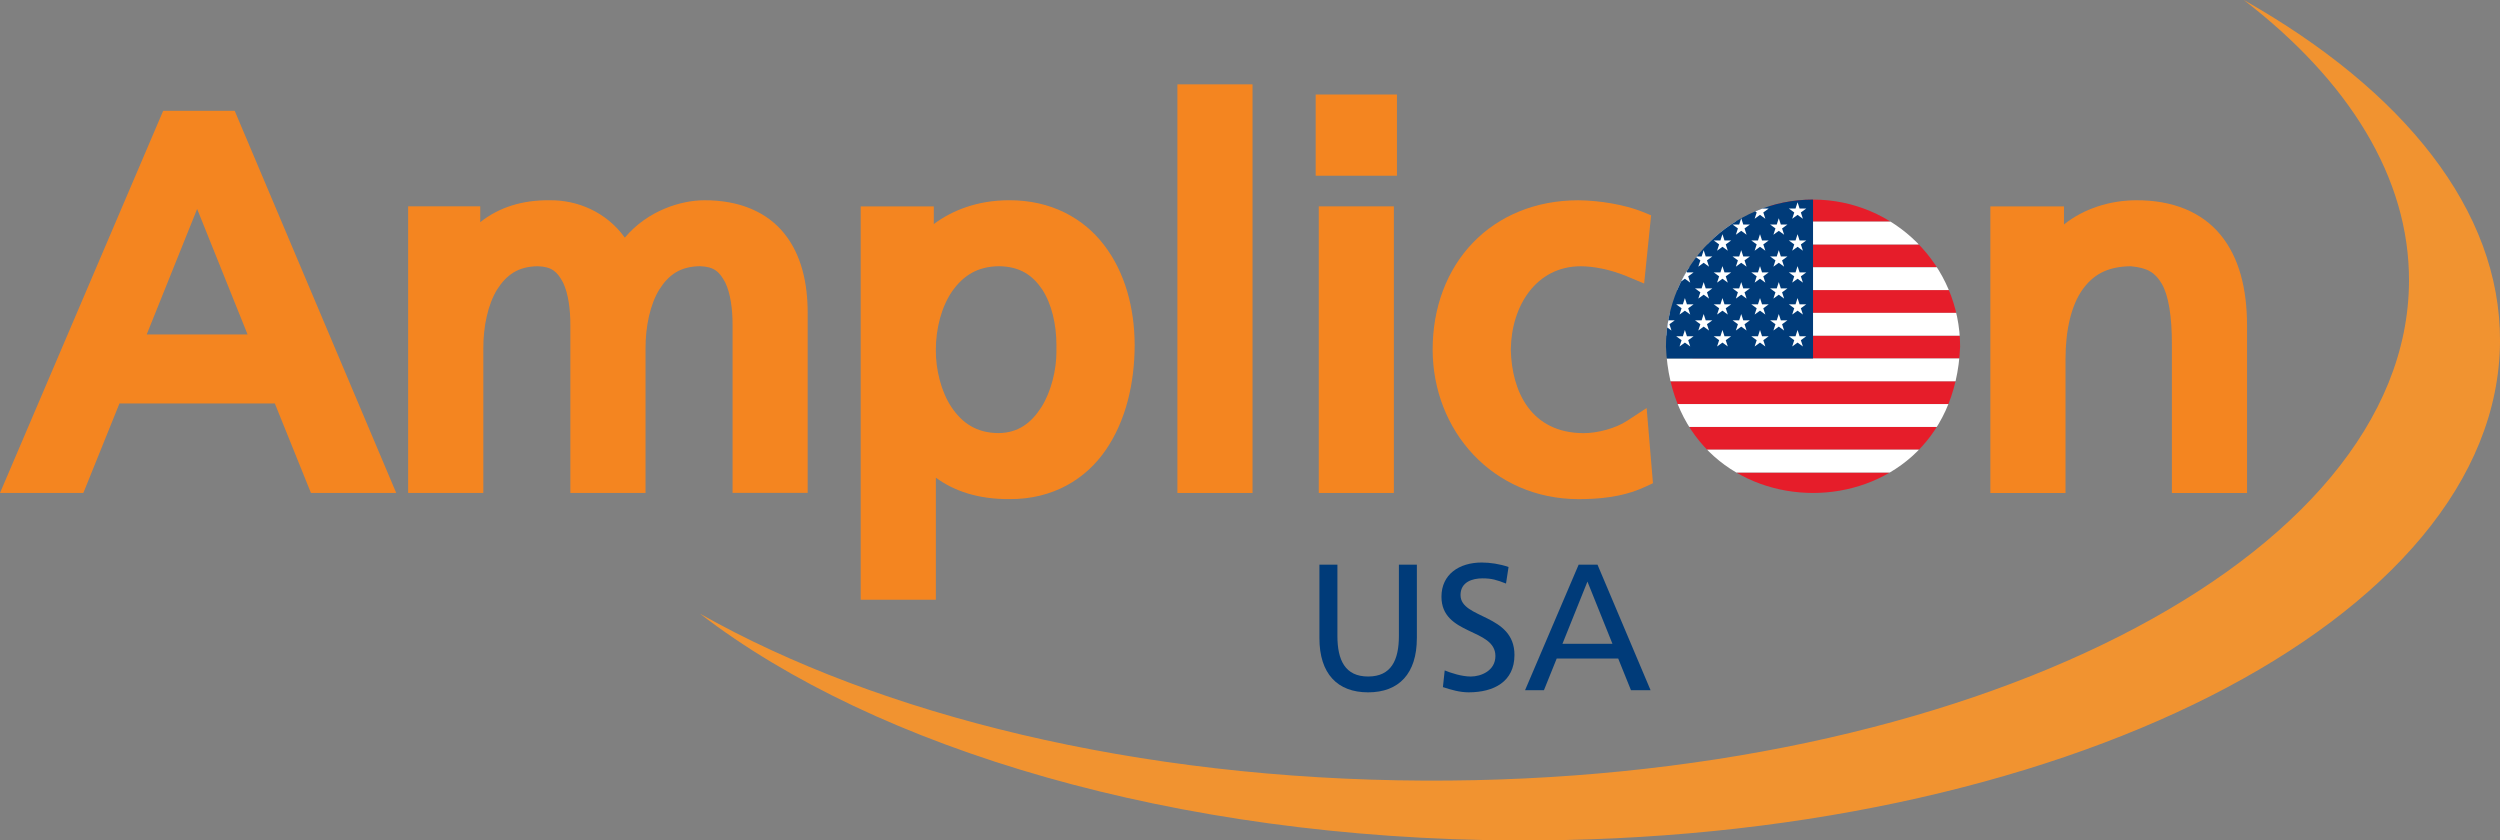
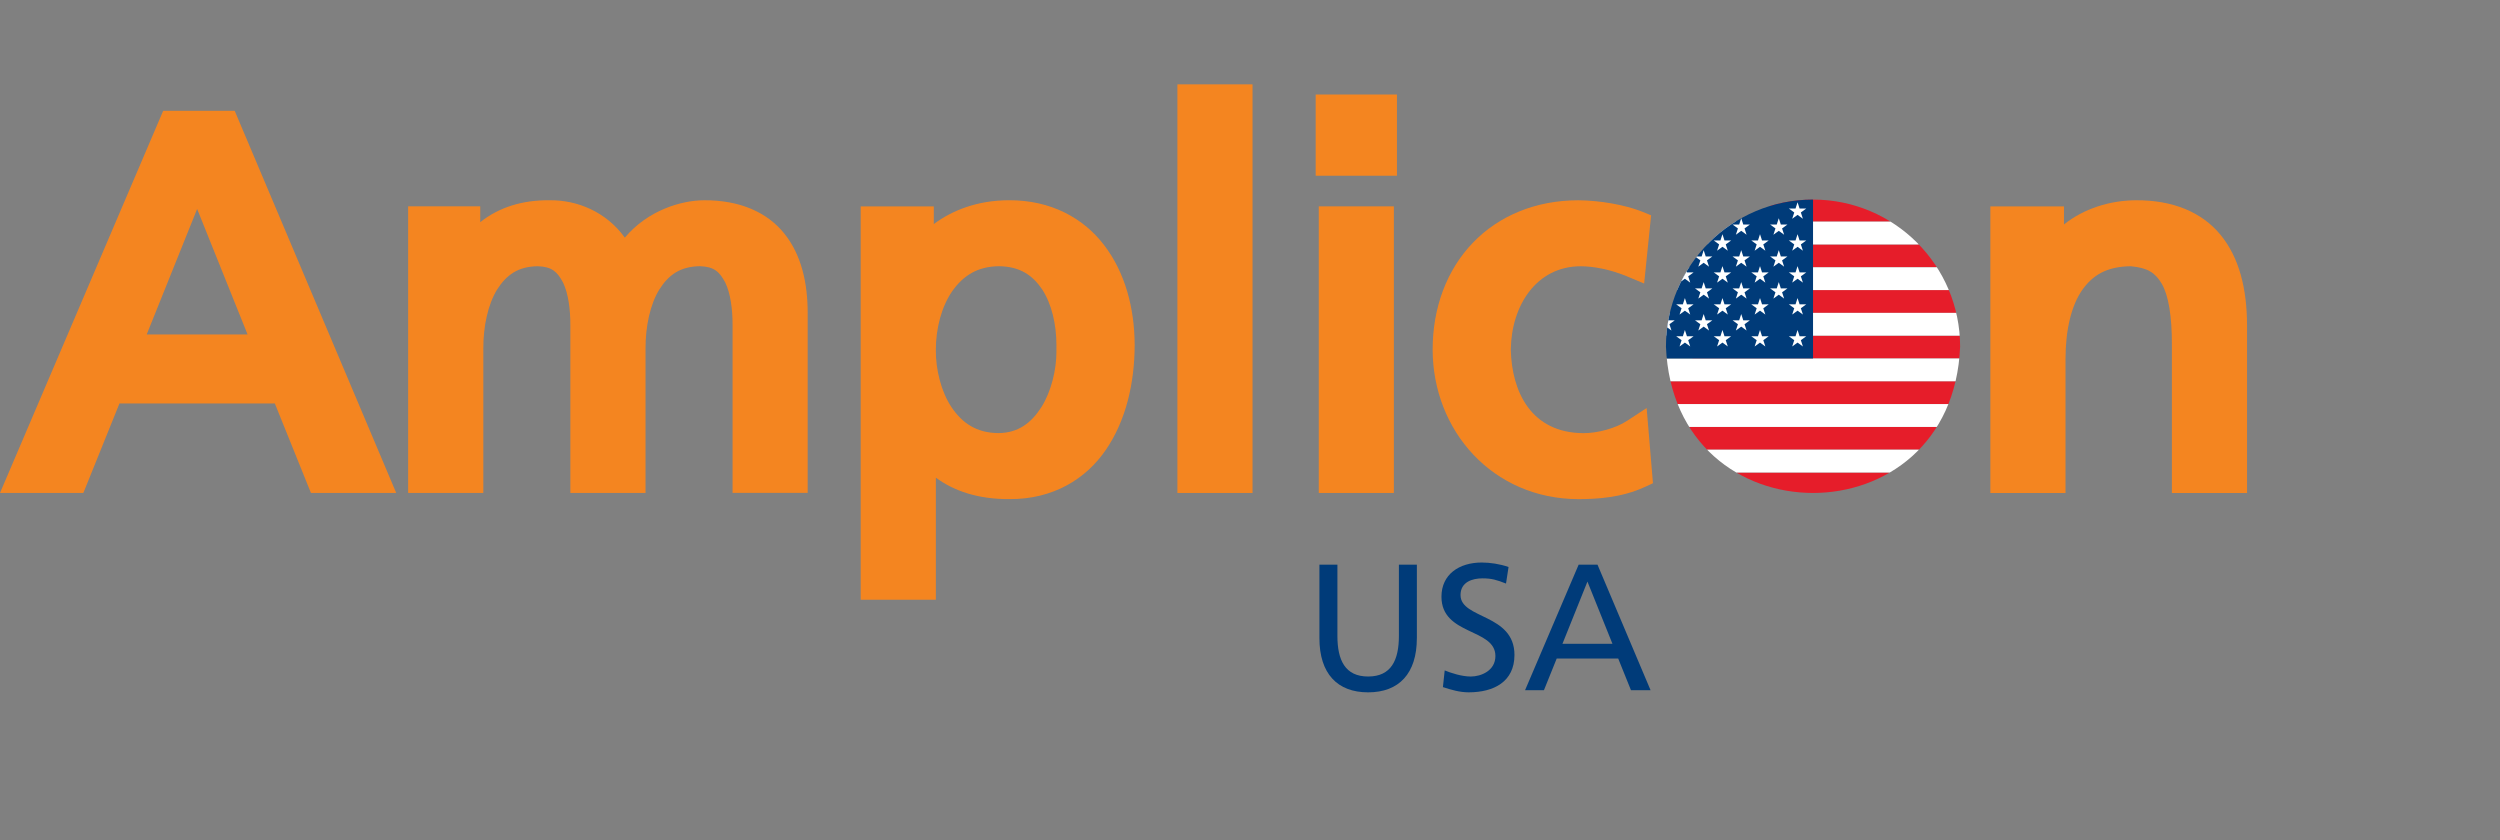
<svg xmlns="http://www.w3.org/2000/svg" xmlns:xlink="http://www.w3.org/1999/xlink" version="1.1" x="0px" y="0px" viewBox="0 0 152.977 51.426" style="enable-background:new 0 0 152.977 51.426;" xml:space="preserve">
  <rect x="0" y="0" width="152.977" height="51.426" fill="#808080" stroke="none" />
  <style type="text/css">
	.st0{display:none;}
	.st1{display:inline;}
	.st2{fill:#F48520;}
	.st3{fill:none;}
	.st4{fill:#F19330;}
	.st5{fill:#003B79;}
	.st6{clip-path:url(#SVGID_00000063616178780599089940000012847103158639984799_);}
	.st7{fill:#E61D2A;}
	.st8{fill:#FFFFFF;}
	.st9{clip-path:url(#SVGID_00000134213541473407651140000000687415912326347700_);fill:#003B79;}
	.st10{clip-path:url(#SVGID_00000141423674720596841650000000511182081130605221_);}
</style>
  <g id="Layer_1">
    <g class="st0">
      <g class="st1">
        <path class="st2" d="M137.051,7.968c6.408,4.935,10.138,10.857,10.108,17.211c-0.078,17.02-27.059,30.7-60.268,30.553     c-17.565-0.079-33.351-4.013-44.316-10.219c10.758,8.282,29.071,13.784,49.881,13.879c33.209,0.149,60.193-13.528,60.271-30.552     C152.762,20.824,146.818,13.495,137.051,7.968z" />
      </g>
    </g>
    <g>
      <g>
        <polygon class="st3" points="8.976,20.468 15.15,20.468 12.063,12.786    " />
        <path class="st2" d="M14.36,6.778H9.987L9.769,7.287L0,30.165h5.1l2.209-5.475h9.509l2.209,5.475h5.219L14.36,6.778z      M8.976,20.468l3.087-7.682l3.087,7.682H8.976z" />
      </g>
      <path class="st2" d="M48.003,14.305c-1.04-1.31-2.729-2.063-4.923-2.051c-1.392,0.007-3.438,0.61-4.847,2.288    c-1.127-1.568-2.892-2.304-4.58-2.288c-1.677-0.023-3.125,0.431-4.266,1.341v-0.968h-4.412v0.838v16.7h4.599v-8.83    c-0.004-1.367,0.284-2.705,0.842-3.615c0.577-0.906,1.283-1.411,2.489-1.429c0.871,0.029,1.194,0.339,1.548,0.998    c0.323,0.663,0.451,1.67,0.447,2.583v10.292h4.6v-8.831c-0.004-1.367,0.284-2.705,0.842-3.615    c0.574-0.906,1.283-1.411,2.489-1.429c0.871,0.029,1.194,0.339,1.548,1c0.323,0.661,0.451,1.667,0.447,2.581v10.291h4.597V19.157    C49.422,17.318,49.043,15.608,48.003,14.305z" />
      <g>
        <path class="st3" d="M63.765,17.7c-0.597-0.874-1.36-1.393-2.641-1.409c-1.312,0.013-2.184,0.577-2.851,1.519     c-0.655,0.939-1.011,2.282-1.009,3.618c-0.005,1.181,0.316,2.521,0.958,3.488c0.654,0.966,1.512,1.573,2.869,1.587     c1.209-0.01,2.008-0.612,2.636-1.593c0.611-0.975,0.921-2.312,0.917-3.403c0-0.044,0-0.099-0.002-0.189     c0.002-0.056,0.002-0.118,0.002-0.188C64.646,19.852,64.346,18.578,63.765,17.7z" />
        <path class="st2" d="M67.558,14.995c-1.27-1.667-3.278-2.752-5.81-2.742c-1.961,0.001-3.505,0.635-4.608,1.457v-1.082h-4.474     v0.836v23.234h4.6v-7.47c1.097,0.813,2.593,1.327,4.514,1.312c2.646,0.016,4.671-1.224,5.893-3.021     c1.232-1.797,1.753-4.096,1.758-6.401C69.426,18.842,68.837,16.658,67.558,14.995z M64.644,21.506     c0.004,1.092-0.306,2.429-0.917,3.403c-0.628,0.98-1.427,1.583-2.636,1.593c-1.357-0.014-2.215-0.621-2.869-1.587     c-0.642-0.967-0.963-2.308-0.958-3.488c-0.002-1.336,0.354-2.679,1.009-3.618c0.668-0.941,1.539-1.506,2.851-1.519     c1.28,0.017,2.044,0.536,2.641,1.409c0.581,0.878,0.882,2.151,0.879,3.429c0,0.069,0,0.132-0.002,0.188     C64.644,21.407,64.644,21.462,64.644,21.506z" />
      </g>
      <polygon class="st2" points="72.047,5.162 72.047,5.998 72.047,30.165 76.644,30.165 76.644,5.162   " />
      <g>
        <polygon class="st2" points="80.696,13.465 80.696,30.165 85.292,30.165 85.292,12.627 80.696,12.627    " />
        <polygon class="st2" points="80.508,5.784 80.508,10.753 85.48,10.753 85.48,9.917 85.48,5.784    " />
      </g>
      <path class="st2" d="M100.759,24.967l-1.175,0.77c-0.718,0.48-1.859,0.773-2.683,0.768c-3.194-0.01-4.394-2.511-4.454-5.105    c0.033-2.728,1.586-5.101,4.267-5.107c0.805,0,1.829,0.196,2.853,0.621l1.039,0.435l0.115-1.122l0.312-3.052l-0.581-0.235    c-1.005-0.4-2.545-0.676-3.86-0.685c-2.627-0.004-4.892,0.957-6.469,2.603c-1.581,1.644-2.46,3.947-2.458,6.542    c0.009,4.943,3.662,9.133,8.927,9.143c1.106-0.004,2.616-0.086,4.022-0.73l0.532-0.245L100.759,24.967z" />
      <g>
        <path class="st3" d="M114.76,21.396c0.003-1.341-0.417-2.659-1.135-3.593c-0.727-0.936-1.689-1.504-2.974-1.513     c-1.304,0.008-2.275,0.579-3.005,1.513c-0.724,0.936-1.142,2.252-1.14,3.593c-0.002,1.268,0.354,2.598,1.038,3.545     c0.696,0.944,1.638,1.548,3.105,1.56c1.449-0.012,2.381-0.61,3.073-1.558C114.409,23.994,114.762,22.664,114.76,21.396z" />
      </g>
      <path class="st2" d="M135.871,14.364c-1.146-1.395-2.938-2.121-5.153-2.11c-1.619,0.004-3.216,0.517-4.422,1.48v-1.105h-4.505    v0.837v16.701h4.599v-8.179c-0.002-1.824,0.364-3.296,1.018-4.239c0.66-0.934,1.526-1.439,2.968-1.458    c1.044,0.093,1.499,0.393,1.907,1.075c0.402,0.7,0.624,1.959,0.617,3.751v9.049h4.598V19.904    C137.494,17.659,137.017,15.752,135.871,14.364z" />
-       <path class="st4" d="M137.299,0c6.409,4.936,10.14,10.857,10.11,17.213c-0.078,17.021-27.059,30.702-60.268,30.553    c-17.565-0.079-33.351-4.014-44.316-10.219c10.758,8.283,29.07,13.785,49.881,13.879c33.209,0.15,60.193-13.528,60.271-30.551    C153.012,12.856,147.067,5.527,137.299,0z" />
    </g>
    <g>
      <path class="st5" d="M86.698,39.053c0,2.156-1.089,3.312-2.981,3.312s-2.981-1.155-2.981-3.312v-4.499h1.101v4.356    c0,1.474,0.462,2.486,1.881,2.486S85.6,40.383,85.6,38.91v-4.356h1.1v4.499H86.698z" />
      <path class="st5" d="M92.154,35.708c-0.562-0.22-0.869-0.318-1.441-0.318c-0.616,0-1.342,0.22-1.342,1.022    c0,1.475,3.3,1.134,3.3,3.664c0,1.64-1.265,2.288-2.805,2.288c-0.539,0-1.067-0.154-1.573-0.319l0.109-1.022    c0.374,0.153,1.034,0.374,1.596,0.374c0.627,0,1.507-0.353,1.507-1.254c0-1.717-3.301-1.243-3.301-3.631    c0-1.364,1.079-2.091,2.465-2.091c0.506,0,1.111,0.089,1.64,0.275L92.154,35.708z" />
      <path class="st5" d="M96.598,34.554h1.155l3.246,7.679H99.8l-0.781-1.937h-3.763l-0.781,1.937H93.32L96.598,34.554z     M97.137,35.588l-1.529,3.806h3.059L97.137,35.588z" />
    </g>
    <g id="Layer_2_00000142865370042600461960000015870144990791052987_" class="st0">
	</g>
  </g>
  <g id="Layer_2">
    <g>
      <g>
        <g>
          <g>
            <defs>
              <path id="SVGID_1_" d="M110.941,12.212c4.971,0,9,4.029,9,9c-0.474,11.938-17.528,11.935-18,0        C101.941,16.241,105.97,12.212,110.941,12.212z" />
            </defs>
            <clipPath id="SVGID_00000156557957950992631260000004312029941003182980_">
              <use xlink:href="#SVGID_1_" style="overflow:visible;" />
            </clipPath>
            <g style="clip-path:url(#SVGID_00000156557957950992631260000004312029941003182980_);">
              <g>
                <rect x="93.706" y="23.331" class="st7" width="34.47" height="1.396" />
                <rect x="107.029" y="17.748" class="st7" width="21.147" height="1.396" />
                <rect x="103.567" y="20.54" class="st7" width="24.609" height="1.396" />
                <rect x="93.706" y="28.913" class="st7" width="34.47" height="1.396" />
                <rect x="93.706" y="26.121" class="st7" width="34.47" height="1.396" />
                <rect x="108.326" y="12.166" class="st7" width="19.85" height="1.396" />
                <rect x="108.326" y="14.958" class="st7" width="19.85" height="1.396" />
                <rect x="93.706" y="27.517" class="st8" width="34.47" height="1.396" />
                <rect x="93.706" y="19.144" class="st8" width="34.47" height="1.396" />
                <rect x="93.706" y="13.562" class="st8" width="34.47" height="1.396" />
                <rect x="93.706" y="16.353" class="st8" width="34.47" height="1.396" />
                <rect x="93.706" y="21.935" class="st8" width="34.47" height="1.396" />
                <rect x="93.706" y="24.727" class="st8" width="34.47" height="1.396" />
              </g>
            </g>
          </g>
        </g>
      </g>
      <g>
        <g>
          <g>
            <defs>
              <path id="SVGID_00000108269488999932573500000003639360546659232437_" d="M110.941,12.212c4.971,0,9,4.029,9,9        c-0.474,11.938-17.528,11.935-18,0C101.941,16.241,105.97,12.212,110.941,12.212z" />
            </defs>
            <clipPath id="SVGID_00000179635481804294428590000003432287458527689876_">
              <use xlink:href="#SVGID_00000108269488999932573500000003639360546659232437_" style="overflow:visible;" />
            </clipPath>
            <rect x="101.941" y="11.97" style="clip-path:url(#SVGID_00000179635481804294428590000003432287458527689876_);fill:#003B79;" width="9" height="9.965" />
          </g>
          <g>
            <defs>
              <path id="SVGID_00000059272136857919677750000014782309346192676018_" d="M110.941,12.212c4.971,0,9,4.029,9,9        c-0.474,11.938-17.528,11.935-18,0C101.941,16.241,105.97,12.212,110.941,12.212z" />
            </defs>
            <clipPath id="SVGID_00000065039768623839244950000002257964201417821594_">
              <use xlink:href="#SVGID_00000059272136857919677750000014782309346192676018_" style="overflow:visible;" />
            </clipPath>
            <g style="clip-path:url(#SVGID_00000065039768623839244950000002257964201417821594_);">
              <path class="st8" d="M101.004,16.908" />
              <polygon class="st8" points="101.129,17.294 101.004,16.908 100.802,17.056       " />
              <polyline class="st8" points="100.599,16.908 100.802,17.056 101.004,16.908       " />
              <path class="st8" d="M100.599,16.908" />
              <polygon class="st8" points="100.474,17.294 100.802,17.056 100.599,16.908       " />
              <polygon class="st8" points="101.42,15.693 101.748,15.932 101.826,15.693       " />
              <polygon class="st8" points="101.623,16.318 101.951,16.079 101.748,15.932       " />
              <line class="st3" x1="101.826" y1="15.693" x2="102.076" y2="15.693" />
              <polygon class="st8" points="102.153,15.932 102.481,15.693 102.076,15.693       " />
              <polygon class="st8" points="102.278,16.318 102.153,15.932 101.951,16.079       " />
              <polygon class="st8" points="101.826,15.693 101.748,15.932 101.951,16.079 102.153,15.932 102.076,15.693       " />
              <polygon class="st8" points="102.153,17.885 102.481,17.647 102.076,17.647       " />
              <polygon class="st8" points="101.623,18.271 101.951,18.033 101.748,17.885       " />
              <polygon class="st8" points="102.278,18.271 102.153,17.885 101.951,18.033       " />
              <line class="st3" x1="101.748" y1="17.885" x2="101.826" y2="17.647" />
              <polygon class="st8" points="101.826,17.647 101.748,17.885 101.951,18.033 102.153,17.885 102.076,17.647       " />
              <polygon class="st8" points="101.951,17.262 101.826,17.647 102.076,17.647       " />
              <polygon class="st8" points="101.623,20.225 101.951,19.986 101.748,19.839       " />
              <line class="st3" x1="101.748" y1="19.839" x2="101.826" y2="19.6" />
              <polygon class="st8" points="102.481,19.6 102.076,19.6 101.951,19.215 101.826,19.6 101.748,19.839 101.951,19.986         102.278,20.225 102.153,19.839       " />
              <polygon class="st8" points="103.63,16.67 103.225,16.67 103.1,16.285 102.975,16.67 102.897,16.908 102.772,17.294         103.1,17.056 103.427,17.294 103.302,16.908       " />
              <polygon class="st8" points="103.63,18.624 103.225,18.624 103.1,18.239 102.975,18.624 102.569,18.624 102.897,18.862         102.772,19.248 103.1,19.01 103.427,19.248 103.302,18.862       " />
              <polygon class="st8" points="103.63,20.577 103.225,20.577 103.1,20.192 102.975,20.577 102.569,20.577 102.897,20.816         102.772,21.202 103.1,20.963 103.427,21.202 103.302,20.816       " />
              <polygon class="st8" points="104.779,15.693 104.374,15.693 104.249,15.308 104.124,15.693 103.718,15.693 104.046,15.932         103.921,16.318 104.249,16.079 104.576,16.318 104.451,15.932       " />
              <polygon class="st8" points="104.779,17.647 104.374,17.647 104.249,17.262 104.124,17.647 103.718,17.647 104.046,17.885         103.921,18.271 104.249,18.033 104.576,18.271 104.451,17.885       " />
              <polygon class="st8" points="104.779,19.6 104.374,19.6 104.249,19.215 104.124,19.6 103.718,19.6 104.046,19.839         103.921,20.225 104.249,19.986 104.576,20.225 104.451,19.839       " />
              <polygon class="st8" points="105.928,14.716 105.523,14.716 105.398,14.331 105.273,14.716 104.867,14.716 105.195,14.955         105.07,15.341 105.398,15.102 105.725,15.341 105.6,14.955       " />
              <polygon class="st8" points="105.928,16.67 105.523,16.67 105.398,16.285 105.273,16.67 104.867,16.67 105.195,16.908         105.07,17.294 105.398,17.056 105.725,17.294 105.6,16.908       " />
              <polygon class="st8" points="105.928,18.624 105.523,18.624 105.398,18.239 105.273,18.624 104.867,18.624 105.195,18.862         105.07,19.248 105.398,19.01 105.725,19.248 105.6,18.862       " />
              <polygon class="st8" points="105.928,20.577 105.523,20.577 105.398,20.192 105.273,20.577 104.867,20.577 105.195,20.816         105.07,21.202 105.398,20.963 105.725,21.202 105.6,20.816       " />
              <polygon class="st8" points="107.077,13.739 106.672,13.739 106.547,13.354 106.422,13.739 106.016,13.739 106.344,13.978         106.219,14.364 106.547,14.125 106.874,14.364 106.749,13.978       " />
              <polygon class="st8" points="107.077,15.693 106.672,15.693 106.547,15.308 106.422,15.693 106.016,15.693 106.344,15.932         106.219,16.318 106.547,16.079 106.874,16.318 106.749,15.932       " />
              <polygon class="st8" points="107.077,17.647 106.672,17.647 106.547,17.262 106.422,17.647 106.016,17.647 106.344,17.885         106.219,18.271 106.547,18.033 106.874,18.271 106.749,17.885       " />
              <polygon class="st8" points="107.077,19.6 106.672,19.6 106.547,19.215 106.422,19.6 106.016,19.6 106.344,19.839         106.219,20.225 106.547,19.986 106.874,20.225 106.749,19.839       " />
-               <polygon class="st8" points="108.226,12.762 107.821,12.762 107.571,12.762 107.165,12.762 107.493,13.001 107.368,13.387         107.696,13.148 108.023,13.387 107.898,13.001       " />
              <polygon class="st8" points="108.226,14.716 107.821,14.716 107.696,14.331 107.571,14.716 107.165,14.716 107.493,14.955         107.368,15.341 107.696,15.102 108.023,15.341 107.898,14.955       " />
              <polygon class="st8" points="108.226,16.67 107.821,16.67 107.696,16.285 107.571,16.67 107.165,16.67 107.493,16.908         107.368,17.294 107.696,17.056 108.023,17.294 107.898,16.908       " />
              <polygon class="st8" points="108.226,18.624 107.821,18.624 107.696,18.239 107.571,18.624 107.165,18.624 107.493,18.862         107.368,19.248 107.696,19.01 108.023,19.248 107.898,18.862       " />
              <polygon class="st8" points="108.226,20.577 107.821,20.577 107.696,20.192 107.571,20.577 107.165,20.577 107.493,20.816         107.368,21.202 107.696,20.963 108.023,21.202 107.898,20.816       " />
              <polygon class="st8" points="109.375,13.739 108.97,13.739 108.845,13.354 108.72,13.739 108.314,13.739 108.642,13.978         108.517,14.364 108.845,14.125 109.172,14.364 109.047,13.978       " />
              <polygon class="st8" points="109.375,15.693 108.97,15.693 108.845,15.308 108.72,15.693 108.314,15.693 108.642,15.932         108.517,16.318 108.845,16.079 109.172,16.318 109.047,15.932       " />
              <polygon class="st8" points="109.375,17.647 108.97,17.647 108.845,17.262 108.72,17.647 108.314,17.647 108.642,17.885         108.517,18.271 108.845,18.033 109.172,18.271 109.047,17.885       " />
-               <polygon class="st8" points="109.375,19.6 108.97,19.6 108.845,19.215 108.72,19.6 108.314,19.6 108.642,19.839         108.517,20.225 108.845,19.986 109.172,20.225 109.047,19.839       " />
              <polygon class="st8" points="110.524,12.762 110.119,12.762 109.994,12.377 109.869,12.762 109.463,12.762 109.791,13.001         109.666,13.387 109.994,13.148 110.321,13.387 110.196,13.001       " />
              <polygon class="st8" points="110.524,14.716 110.119,14.716 109.994,14.331 109.869,14.716 109.463,14.716 109.791,14.955         109.666,15.341 109.994,15.102 110.321,15.341 110.196,14.955       " />
              <polygon class="st8" points="110.524,16.67 110.119,16.67 109.994,16.285 109.869,16.67 109.463,16.67 109.791,16.908         109.666,17.294 109.994,17.056 110.321,17.294 110.196,16.908       " />
              <polygon class="st8" points="110.524,18.624 110.119,18.624 109.994,18.239 109.869,18.624 109.463,18.624 109.791,18.862         109.666,19.248 109.994,19.01 110.321,19.248 110.196,18.862       " />
              <polygon class="st8" points="110.524,20.577 110.119,20.577 109.994,20.192 109.869,20.577 109.463,20.577 109.791,20.816         109.666,21.202 109.994,20.963 110.321,21.202 110.196,20.816       " />
            </g>
          </g>
        </g>
      </g>
    </g>
  </g>
</svg>